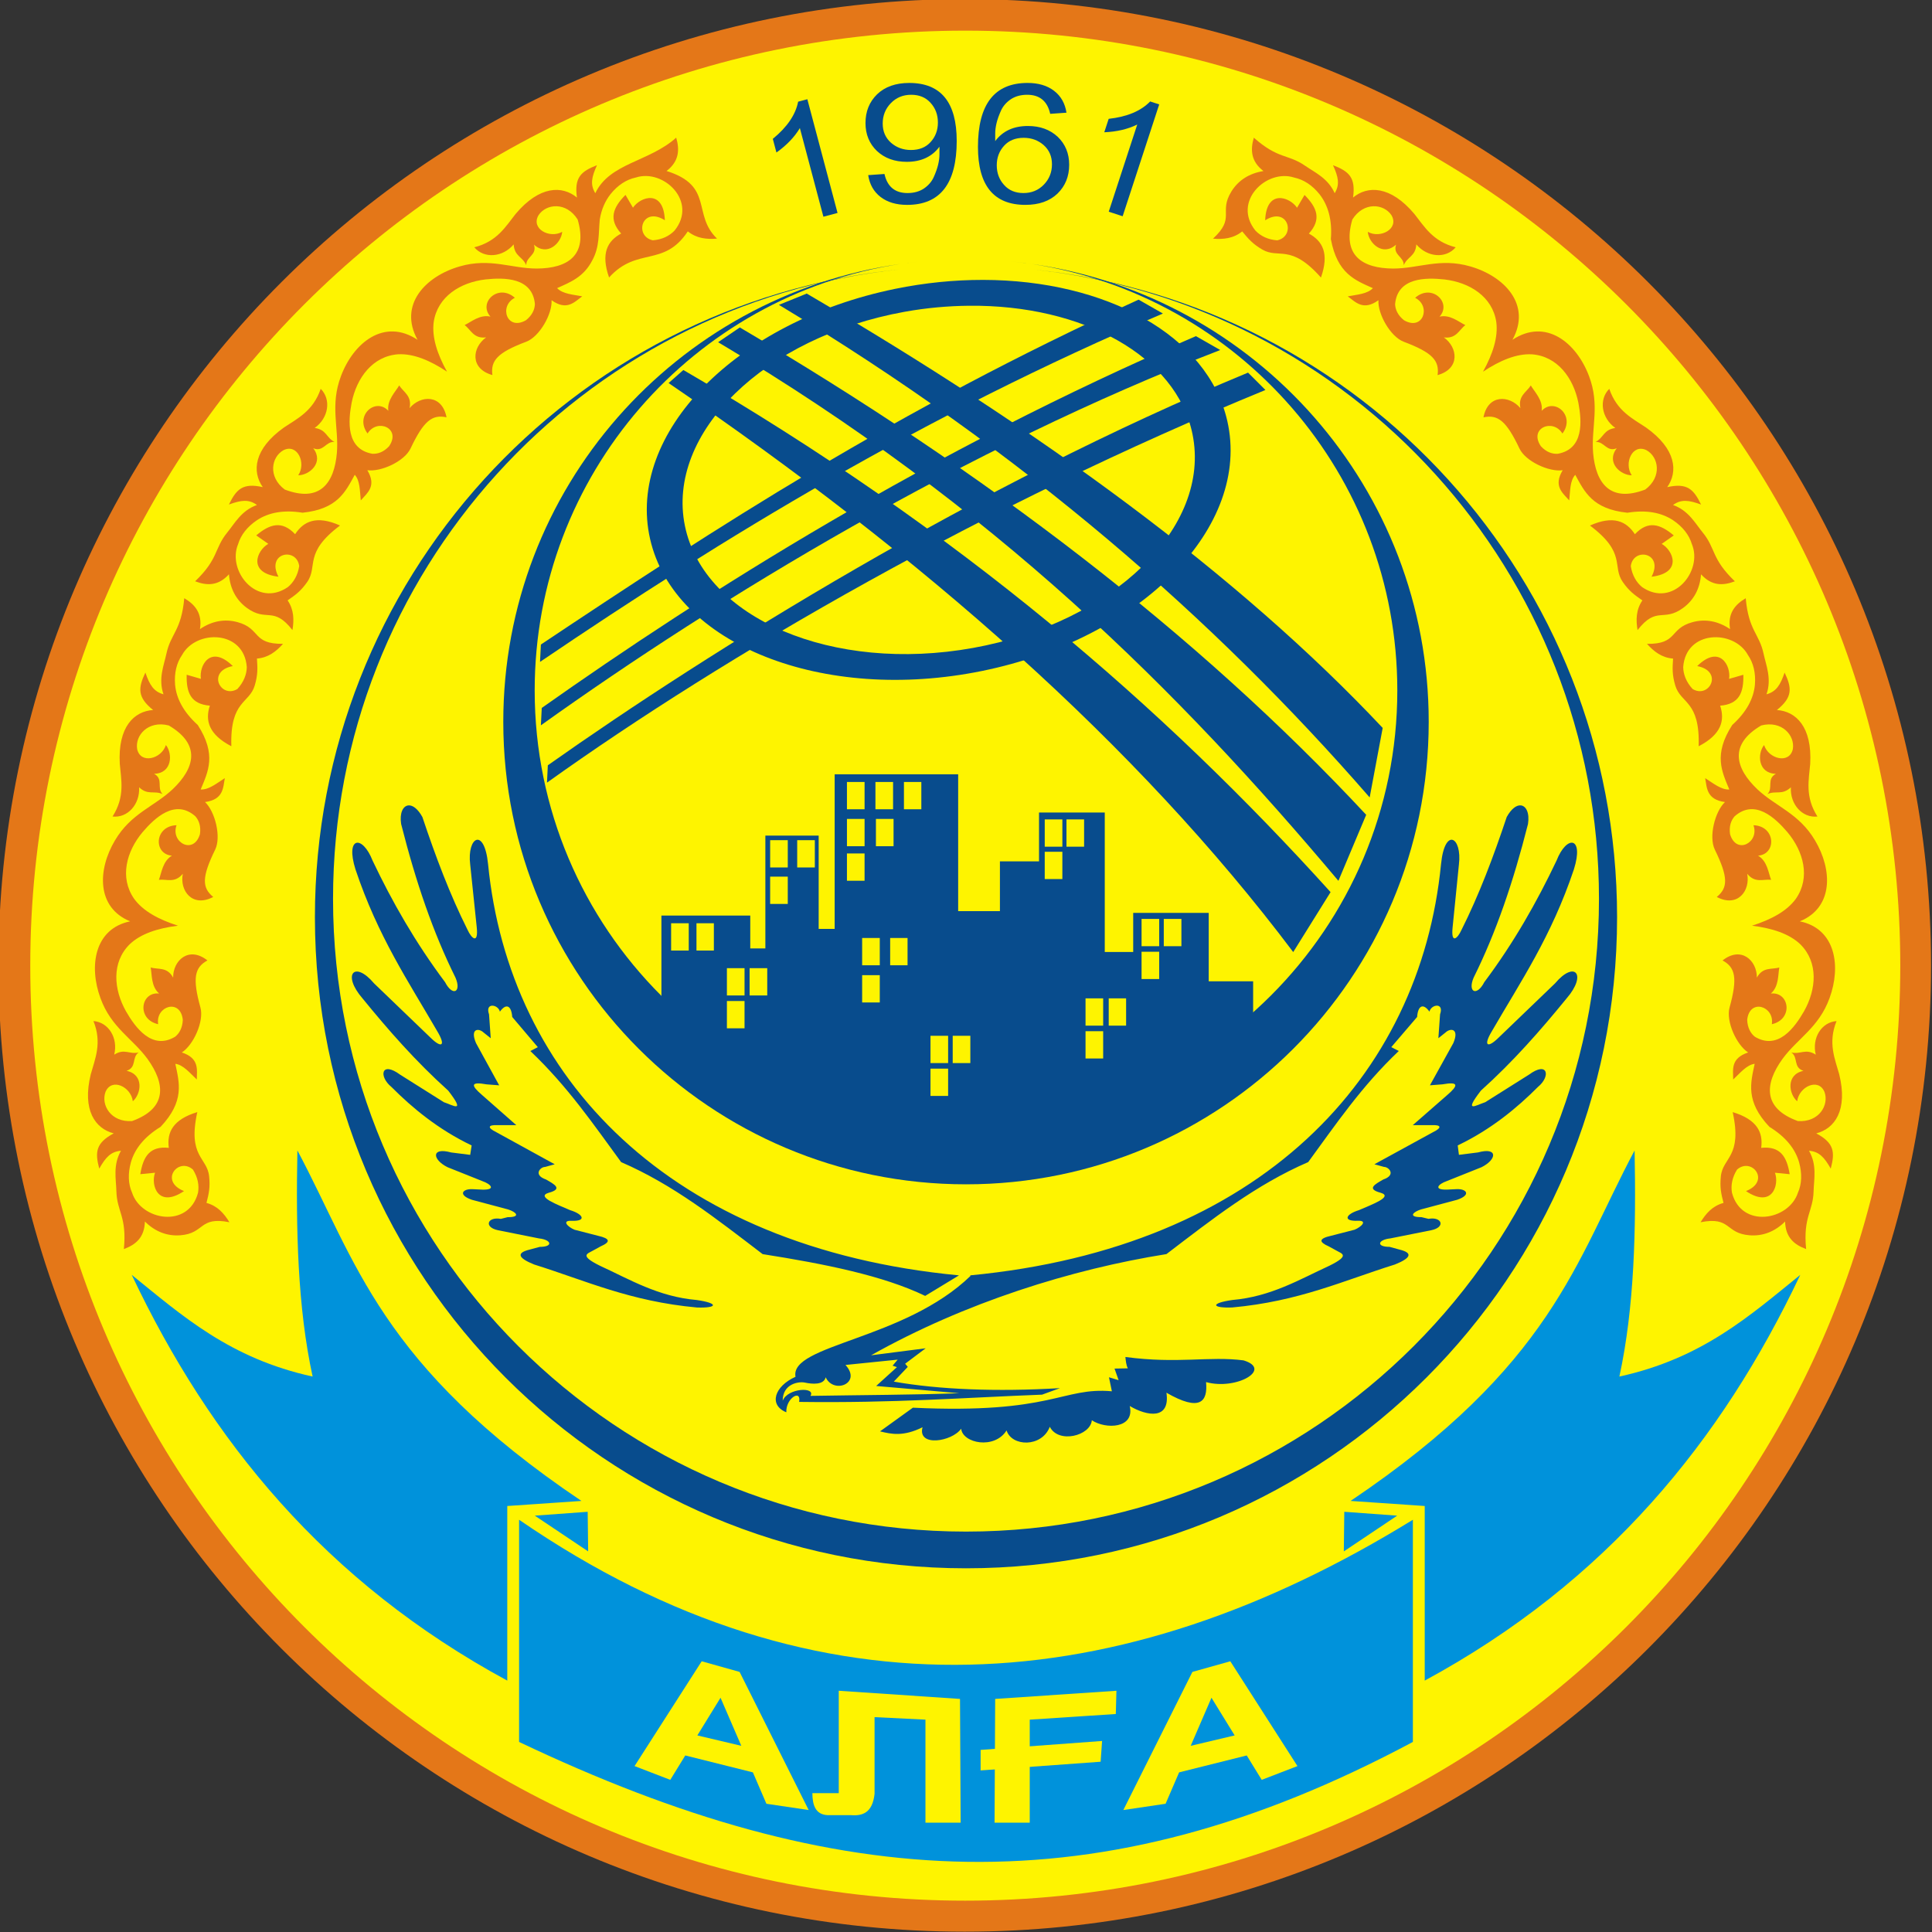
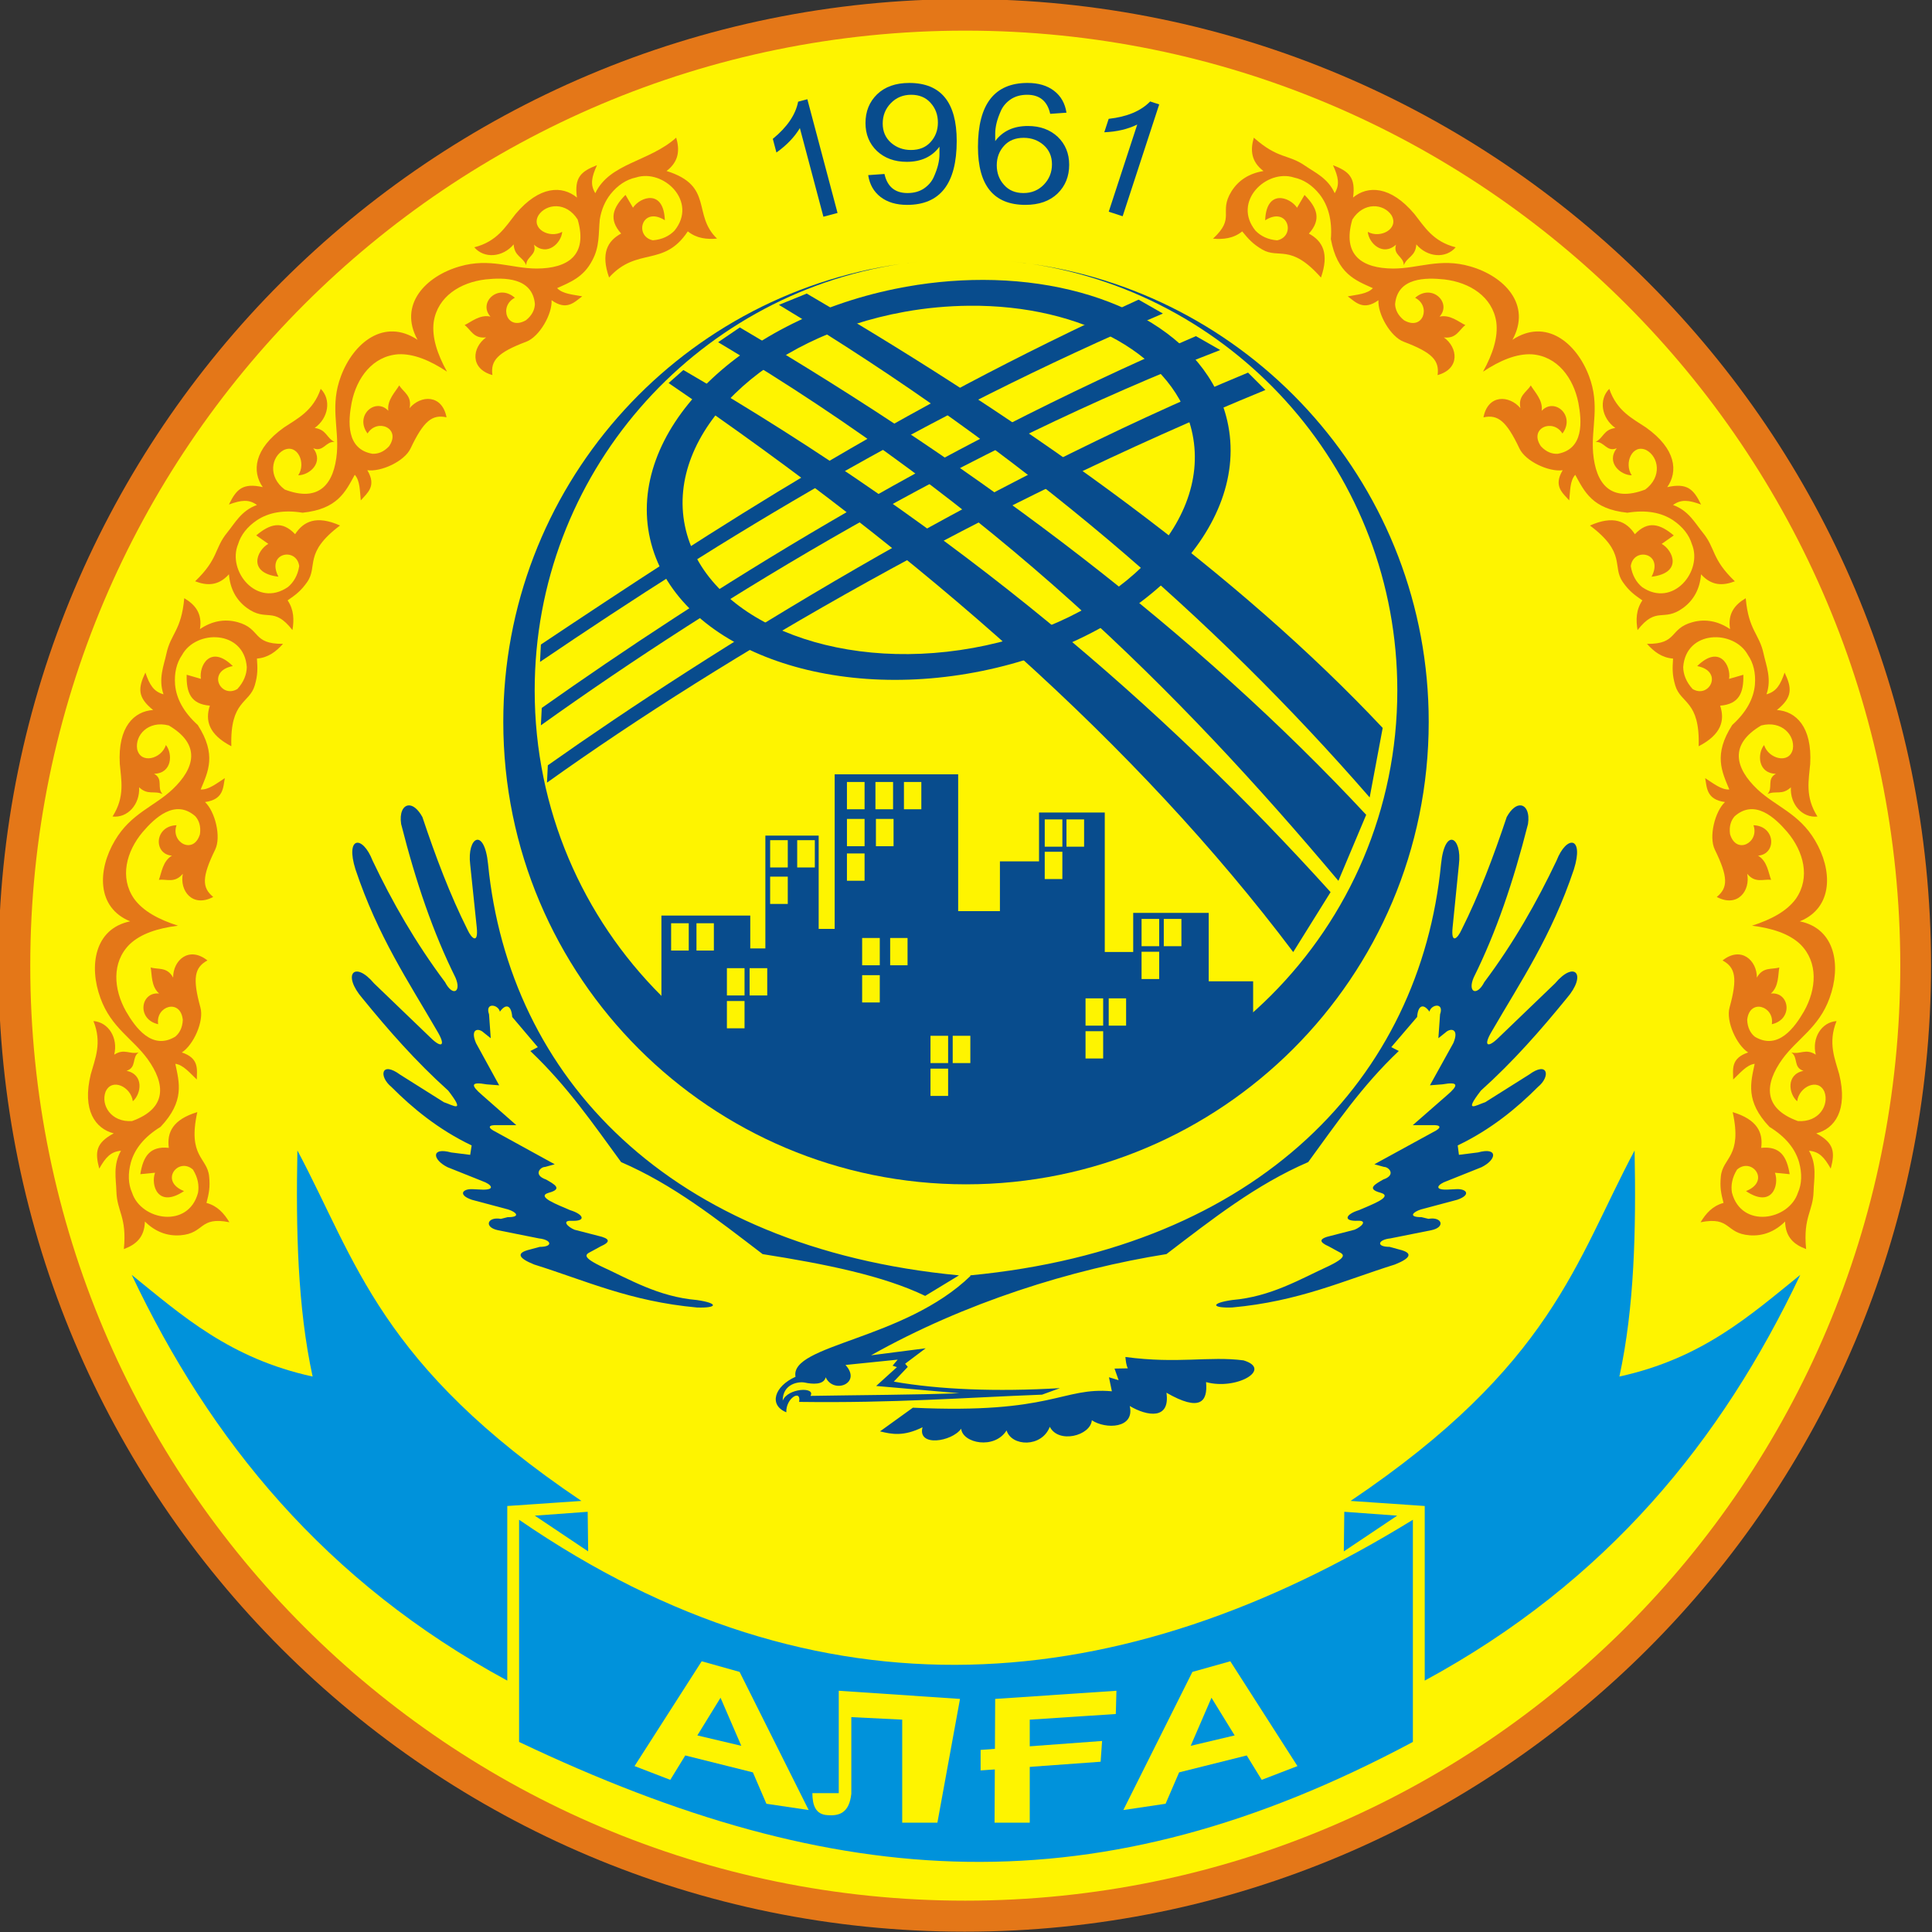
<svg xmlns="http://www.w3.org/2000/svg" xmlns:ns1="http://www.inkscape.org/namespaces/inkscape" xmlns:ns2="http://sodipodi.sourceforge.net/DTD/sodipodi-0.dtd" width="250" height="250" id="svg2" version="1.1" ns1:version="0.48.0 r9654" ns2:docname="coa-alga.svg">
  <rect width="100%" height="100%" fill="#333333" stroke="none" />
  <defs id="defs4" />
  <ns2:namedview id="base" pagecolor="#ffffff" bordercolor="#666666" borderopacity="1.0" ns1:pageopacity="0.0" ns1:pageshadow="2" ns1:zoom="1.488" ns1:cx="125.00001" ns1:cy="124.99999" ns1:document-units="px" ns1:current-layer="layer1" showgrid="false" showguides="true" ns1:guide-bbox="true" ns1:window-width="1668" ns1:window-height="961" ns1:window-x="0" ns1:window-y="31" ns1:window-maximized="1" />
  <g ns1:label="Layer 1" ns1:groupmode="layer" id="layer1" transform="translate(0,-802.362)">
    <path ns2:type="arc" style="fill:#e47718;fill-opacity:1;fill-rule:nonzero;stroke:none" id="path2985" ns2:cx="-658.57141" ns2:cy="-325.71429" ns2:rx="155.71428" ns2:ry="155.71428" d="m -502.857,-325.714 c 0,85.999 -69.716,155.714 -155.714,155.714 -85.999,0 -155.714,-69.716 -155.714,-155.714 0,-85.999 69.716,-155.714 155.714,-155.714 85.999,0 155.714,69.716 155.714,155.714 z" transform="matrix(0.803,0,0,0.803,653.67,1188.83)" />
    <path transform="matrix(0.777,0,0,0.777,636.616,1180.396)" d="m -502.857,-325.714 c 0,85.999 -69.716,155.714 -155.714,155.714 -85.999,0 -155.714,-69.716 -155.714,-155.714 0,-85.999 69.716,-155.714 155.714,-155.714 85.999,0 155.714,69.716 155.714,155.714 z" ns2:ry="155.71428" ns2:rx="155.71428" ns2:cy="-325.71429" ns2:cx="-658.57141" id="path2998" style="fill:#fef400;fill-opacity:1;fill-rule:nonzero;stroke:none" ns2:type="arc" />
    <path style="fill:#e47718;fill-opacity:1;stroke:none" d="M 87.5,17.812 C 84.008,20.951 78.895,21.076 77.031,25 c -0.683,-1.121 -0.482,-2.081 0.219,-3.625 -2.059,0.801 -2.957,1.569 -2.594,4.188 -1.884,-1.563 -4.836,-1.563 -7.938,2.125 -1.288,1.62 -2.381,3.565 -5.344,4.312 1.27,1.498 3.674,1.311 5.094,-0.375 0.102,1.571 1.163,1.571 1.625,2.688 -0.01,-1.138 1.435,-1.29 1,-2.656 C 70.824,33.223 72.628,31.446 72.75,30 c -1.64,0.917 -4.098,-0.407 -3.062,-2.156 0.993,-1.498 3.594,-1.774 5.062,0.562 1.358,4.668 -1.322,6.322 -5.281,6.344 -3.287,-9.6e-4 -6.055,-1.413 -9.969,-0.281 -4.423,1.263 -7.975,4.956 -5.469,9.5 -4.323,-2.858 -8.29,0.384 -9.906,4.688 -1.446,3.809 -0.266,6.661 -0.531,9.938 -0.342,3.944 -2.208,6.482 -6.75,4.75 C 34.634,61.691 35.114,59.119 36.688,58.25 c 1.827,-0.89 2.953,1.689 1.906,3.25 1.451,-0.004 3.358,-1.648 1.938,-3.5 1.326,0.545 1.616,-0.915 2.75,-0.812 -1.076,-0.551 -1.005,-1.583 -2.562,-1.812 1.796,-1.278 2.171,-3.675 0.781,-5.062 -0.985,2.892 -3.031,3.848 -4.75,5 -3.927,2.792 -4.155,5.714 -2.75,7.719 -2.581,-0.575 -3.41,0.262 -4.375,2.25 1.596,-0.574 2.563,-0.709 3.625,0.062 -2.013,0.714 -2.86,2.359 -3.844,3.562 -1.703,2.084 -1.094,3.377 -4.156,6.312 1.532,0.582 3,0.614 4.375,-0.906 0.147,1.862 0.931,3.329 2.312,4.344 2.579,1.894 3.415,-0.31 5.906,2.875 0.214,-1.308 0.209,-2.614 -0.625,-3.844 1.04,-0.724 1.703,-1.193 2.531,-2.375 C 41.182,73.269 39.237,71.574 44,68 c -3.023,-1.344 -4.711,-0.565 -5.812,1.125 -1.7,-1.802 -3.259,-1.334 -5.031,0.156 l 1.562,1.094 c -1.48,0.828 -2.741,3.763 1.312,4.25 -1.627,-3.106 2.348,-3.871 2.688,-1.375 -0.187,1.208 -0.734,2.114 -1.469,2.719 -3.988,2.734 -7.89,-2.083 -6.438,-5.562 0.357,-1.197 1.189,-2.249 2.438,-3.094 1.515,-0.997 3.45,-1.366 5.906,-0.969 4.543,-0.473 5.544,-2.716 6.75,-4.906 0.699,0.773 0.648,2.098 0.781,3.312 0.828,-0.957 2.091,-1.83 0.844,-3.906 1.759,0.25 4.802,-1.139 5.594,-2.812 C 54.823,54.443 55.931,53.601 57.781,54 57.202,50.992 54.436,51.115 53,52.812 c 0.332,-1.603 -0.8,-2.068 -1.344,-2.938 -0.467,0.814 -1.605,1.894 -1.406,3.281 -1.65,-1.773 -4.413,0.617 -2.688,2.938 1.238,-2.012 4.404,-0.687 2.781,1.656 -0.713,0.759 -1.451,1 -2.156,0.969 -3.43,-0.602 -3.133,-4.232 -2.688,-6.594 0.639,-3.221 2.715,-6.049 6.031,-6.281 1.98,-0.099 4.114,0.791 6.312,2.25 -1.276,-2.309 -1.978,-4.472 -1.719,-6.438 0.5,-3.287 3.456,-5.124 6.719,-5.5 2.39,-0.253 6.053,-0.28 6.375,3.188 -0.026,0.705 -0.341,1.444 -1.156,2.094 -2.467,1.427 -3.544,-1.835 -1.438,-2.906 -2.173,-1.908 -4.789,0.649 -3.156,2.438 -1.367,-0.311 -2.495,0.694 -3.344,1.094 0.822,0.612 1.156,1.795 2.781,1.594 -1.809,1.294 -2.138,4.054 0.812,4.875 -0.248,-1.877 0.66,-2.911 4.375,-4.312 1.732,-0.654 3.388,-3.601 3.281,-5.375 1.968,1.411 2.948,0.247 3.969,-0.5 -1.199,-0.231 -2.536,-0.303 -3.25,-1.062 1.705,-0.766 3.43,-1.423 4.543,-3.581 0.974,-1.764 0.799,-3.479 0.978,-5.316 C 77.826,27.096 78.302,26.018 79,25.125 c 0.943,-1.175 2.059,-1.897 3.281,-2.156 3.586,-1.165 8.048,3.121 5,6.875 -0.662,0.683 -1.594,1.162 -2.812,1.25 -2.46,-0.541 -1.401,-4.468 1.562,-2.594 -0.156,-4.08 -3.18,-3.033 -4.125,-1.625 L 80.938,25.219 c -1.629,1.645 -2.221,3.16 -0.562,5 -1.774,0.961 -2.657,2.566 -1.562,5.688 3.638,-4.024 7.081,-1.266 10.188,-5.969 1.158,0.931 2.461,1.045 3.781,0.938 -3.246,-3.118 -0.362,-6.822 -6.531,-8.75 1.627,-1.247 1.706,-2.739 1.25,-4.312 z M 23.844,77.406 c -0.38,4.225 -1.749,4.555 -2.312,7.188 -0.325,1.52 -1.075,3.232 -0.375,5.25 -1.266,-0.348 -1.795,-1.208 -2.344,-2.812 -0.95,1.995 -1.061,3.187 1,4.844 -2.443,0.155 -4.585,2.158 -4.312,6.969 0.174,2.062 0.706,4.237 -0.938,6.812 1.951,0.219 3.561,-1.58 3.438,-3.781 1.152,1.073 1.929,0.379 3.031,0.875 -0.788,-0.821 0.16,-1.93 -1.094,-2.625 2.334,-0.047 2.434,-2.583 1.531,-3.719 -0.565,1.792 -3.272,2.514 -3.719,0.531 -0.305,-1.772 1.423,-3.755 4.094,-3.062 4.19,2.465 3.366,5.519 0.5,8.25 -2.393,2.254 -5.397,3.116 -7.469,6.625 -2.26,3.798 -2.405,8.682 1.969,10.469 -4.626,0.951 -5.366,5.789 -3.844,9.938 1.39,3.83 4.157,5.219 6.094,7.875 2.314,3.212 2.572,6.38 -2,8.031 -2.753,0.189 -4.063,-2.096 -3.438,-3.781 0.804,-1.867 3.306,-0.647 3.531,1.219 1.097,-0.95 1.472,-3.462 -0.812,-3.938 1.36,-0.452 0.637,-1.713 1.562,-2.375 -1.175,0.285 -1.827,-0.561 -3.156,0.281 0.526,-2.14 -0.729,-4.2 -2.688,-4.344 1.141,2.834 0.207,4.88 -0.344,6.875 -1.154,4.678 0.596,7.054 2.969,7.656 -2.33,1.249 -2.441,2.427 -1.875,4.562 0.835,-1.476 1.504,-2.204 2.812,-2.312 -1.06,1.855 -0.634,3.665 -0.594,5.219 0.069,2.691 1.373,3.277 0.969,7.5 1.541,-0.558 2.669,-1.513 2.719,-3.562 1.326,1.314 2.885,1.914 4.594,1.781 3.19,-0.247 2.377,-2.475 6.344,-1.688 -0.691,-1.131 -1.535,-2.113 -2.969,-2.5 0.315,-1.227 0.488,-2.002 0.344,-3.438 -0.249,-2.483 -2.808,-2.497 -1.531,-8.312 -3.167,0.954 -3.955,2.625 -3.688,4.625 -2.464,-0.257 -3.317,1.121 -3.688,3.406 L 20.062,151.75 c -0.581,1.593 0.361,4.651 3.75,2.375 -3.26,-1.292 -0.73,-4.451 1.156,-2.781 0.646,1.037 0.818,2.063 0.656,3 -1.238,4.674 -7.361,3.585 -8.531,0 -0.511,-1.14 -0.551,-2.483 -0.156,-3.938 0.498,-1.745 1.724,-3.292 3.844,-4.594 3.134,-3.323 2.422,-5.709 1.906,-8.156 1.034,0.13 1.888,1.198 2.781,2.031 0.003,-1.265 0.362,-2.741 -1.938,-3.5 1.496,-0.959 2.898,-4.028 2.406,-5.812 -1.055,-3.828 -0.756,-5.189 0.906,-6.094 -2.401,-1.901 -4.457,-0.005 -4.438,2.219 -0.794,-1.432 -1.927,-1.009 -2.906,-1.312 0.177,0.921 0.037,2.454 1.094,3.375 -2.407,-0.267 -2.946,3.336 -0.125,3.969 -0.375,-2.333 2.888,-3.397 3.188,-0.562 -0.045,1.041 -0.445,1.751 -1,2.188 -2.992,1.782 -5.141,-1.201 -6.344,-3.281 -1.617,-2.858 -1.893,-6.348 0.469,-8.688 1.435,-1.367 3.632,-2.078 6.25,-2.406 -2.513,-0.805 -4.529,-1.892 -5.688,-3.5 -1.89,-2.735 -0.991,-6.114 1.125,-8.625 1.565,-1.823 4.2,-4.333 6.812,-2.031 0.465,0.531 0.741,1.281 0.594,2.312 -0.816,2.731 -3.829,1.068 -3.031,-1.156 -2.89,0.102 -3.009,3.756 -0.594,3.938 -1.208,0.711 -1.344,2.252 -1.688,3.125 1.018,-0.119 2.049,0.48 3.094,-0.781 -0.429,2.182 1.227,4.427 3.938,3 -1.467,-1.196 -1.492,-2.557 0.25,-6.125 0.812,-1.664 -0.018,-4.938 -1.312,-6.156 2.4,-0.323 2.332,-1.85 2.562,-3.094 -1.031,0.654 -2.085,1.532 -3.125,1.469 0.957,-2.31 2.093,-4.501 -0.375,-8.344 -1.844,-1.67 -2.77,-3.412 -2.938,-5.219 -0.12,-1.502 0.194,-2.817 0.906,-3.844 1.81,-3.308 8.018,-3.26 8.375,1.562 -0.013,0.951 -0.392,1.943 -1.219,2.844 C 28.558,90.45 26.683,86.857 30.125,86.188 27.213,83.326 25.722,86.171 26,87.844 L 24.156,87.312 c -0.057,2.315 0.531,3.798 3,4 -0.631,1.916 -0.156,3.729 2.781,5.25 -0.184,-5.952 2.329,-5.48 3.031,-7.875 0.406,-1.385 0.365,-2.204 0.281,-3.469 1.481,-0.117 2.488,-0.922 3.375,-1.906 -4.044,0.044 -2.817,-1.982 -5.906,-2.812 -1.655,-0.445 -3.298,-0.141 -4.844,0.906 0.329,-2.023 -0.62,-3.168 -2.031,-4 z" transform="translate(0,802.362)" id="path3000" ns1:connector-curvature="0" ns1:transform-center-x="72.786435" ns1:transform-center-y="-35.41132" ns2:nodetypes="ccccccccccccccccccccccccccccsccsccccccccccccccccscccccccccccccccccccscccccccccccccccccccccccccccccccccccccccccccccccsccsccscccccccccccccscccccccccccccccccccsccccccccccccccccscc" />
    <g id="g3797" transform="translate(279.531,0)" style="fill:#084c8d;fill-opacity:1">
      <path id="path3001" transform="translate(0,802.362)" d="m -152.344,36.219 c -3.674,-0.004 -7.476,0.365 -11.344,1.156 -20.631,4.221 -34.834,18.721 -31.719,32.375 3.115,13.654 22.369,21.284 43,17.062 20.631,-4.221 34.802,-18.689 31.688,-32.344 -2.531,-11.094 -15.705,-18.231 -31.625,-18.25 z m -1.781,3.344 c 14.655,-0.14 26.844,6.493 28.906,16.625 2.444,12.009 -10.272,24.387 -28.406,27.656 -18.134,3.269 -34.837,-3.804 -37.281,-15.812 -2.444,-12.009 10.303,-24.419 28.438,-27.688 2.834,-0.511 5.63,-0.755 8.344,-0.781 z" style="fill:#084c8d;fill-opacity:1;fill-rule:nonzero;stroke:none" ns1:connector-curvature="0" />
-       <path id="path3775" transform="translate(0,802.362)" d="m -163.219,34.875 c -42.458,4.344 -75.562,40.208 -75.562,83.812 0,46.535 37.715,84.25 84.25,84.25 46.535,0 84.25,-37.715 84.25,-84.25 0,-43.605 -33.104,-79.469 -75.562,-83.812 41.149,4.336 73.219,39.153 73.219,81.438 0,45.218 -36.674,81.875 -81.906,81.875 -45.233,0 -81.906,-36.657 -81.906,-81.875 0,-42.285 32.069,-77.101 73.219,-81.438 z" style="fill:#084c8d;fill-opacity:1;fill-rule:nonzero;stroke:none" ns1:connector-curvature="0" />
      <path id="path3779" transform="translate(0,802.362)" d="m -160.25,33.812 c -0.934,0.088 -1.86,0.213 -2.781,0.344 0.924,-0.141 1.843,-0.248 2.781,-0.344 z m -2.781,0.344 c -29.037,4.127 -51.375,29.073 -51.375,59.25 0,33.062 26.813,59.844 59.875,59.844 33.062,0 59.875,-26.782 59.875,-59.844 0,-30.177 -22.338,-55.123 -51.375,-59.25 26.793,4.094 47.312,27.25 47.312,55.188 0,30.827 -24.985,55.812 -55.812,55.812 -30.827,0 -55.812,-24.985 -55.812,-55.812 0,-27.937 20.52,-51.094 47.312,-55.188 z m 17,0 c -0.921,-0.131 -1.847,-0.255 -2.781,-0.344 0.938,0.095 1.857,0.203 2.781,0.344 z" style="fill:#084c8d;fill-opacity:1;fill-rule:nonzero;stroke:none" ns1:connector-curvature="0" />
      <path ns2:nodetypes="ccccc" transform="translate(0,802.362)" ns1:connector-curvature="0" id="path3002" d="m -102.297,103.187 1.686,-8.993 C -119.27,74.348 -144.8,55.735 -175.142,37.987 l -3.597,1.461 c 31.562,19.006 56.26,40.54 76.442,63.739 z" style="fill:#084c8d;stroke:none;fill-opacity:1" />
      <path ns2:nodetypes="ccccc" transform="translate(0,802.362)" ns1:connector-curvature="0" id="path3004" d="m -183.797,42.371 -2.81,1.911 c 35.809,21.279 59.62,45.146 80.264,69.697 l 3.597,-8.543 c -21.896,-23.504 -49.265,-44.355 -81.051,-63.064 z" style="fill:#084c8d;stroke:none;fill-opacity:1" />
      <path ns2:nodetypes="ccccc" transform="translate(0,802.362)" ns1:connector-curvature="0" id="path3006" d="m -191.104,47.879 c 35.903,20.856 62.196,43.715 83.749,67.561 l -4.834,7.757 c -20.279,-26.924 -47.966,-51.201 -80.826,-73.631 z" style="fill:#084c8d;stroke:none;fill-opacity:1" />
      <path ns2:nodetypes="ccccc" transform="translate(0,802.362)" ns1:connector-curvature="0" id="path3008" d="m -132.199,38.773 c -31.732,14.492 -54.713,29.549 -77.341,44.628 l -0.112,2.248 c 23.955,-16.239 49.504,-31.815 80.601,-45.078 z" style="fill:#084c8d;stroke:none;fill-opacity:1" />
      <path style="fill:#084c8d;stroke:none;fill-opacity:1" d="m -124.78,845.857 c -34.565,14.87 -63.606,33.245 -84.648,48.113 l -0.112,2.248 c 23.106,-16.522 55.034,-35.892 87.908,-48.563 z" id="path3010" ns1:connector-curvature="0" ns2:nodetypes="ccccc" />
      <path ns2:nodetypes="ccccc" ns1:connector-curvature="0" id="path3012" d="m -118.035,850.578 c -35.127,14.533 -69.564,35.943 -90.606,50.811 l -0.112,2.248 c 23.106,-16.522 56.608,-35.892 92.967,-50.811 z" style="fill:#084c8d;stroke:none;fill-opacity:1" />
    </g>
    <path ns1:transform-center-y="-35.41132" ns1:transform-center-x="-72.786435" ns1:connector-curvature="0" id="path3817" d="m 162.24,820.175 c 3.175,2.814 4.409,2.096 6.625,3.625 1.279,0.883 2.969,1.614 3.844,3.562 0.683,-1.121 0.482,-2.081 -0.219,-3.625 2.059,0.801 2.957,1.569 2.594,4.188 1.884,-1.563 4.836,-1.563 7.938,2.125 1.288,1.62 2.381,3.565 5.344,4.312 -1.27,1.498 -3.674,1.311 -5.094,-0.375 -0.102,1.571 -1.163,1.571 -1.625,2.688 0.01,-1.138 -1.435,-1.29 -1,-2.656 -1.73,1.566 -3.535,-0.211 -3.656,-1.656 1.64,0.917 4.098,-0.407 3.062,-2.156 -0.993,-1.498 -3.594,-1.774 -5.062,0.562 -1.358,4.668 1.322,6.322 5.281,6.344 3.287,-9.6e-4 6.055,-1.413 9.969,-0.281 4.423,1.263 7.975,4.956 5.469,9.5 4.323,-2.858 8.29,0.384 9.906,4.688 1.446,3.809 0.266,6.661 0.531,9.938 0.342,3.944 2.208,6.482 6.75,4.75 2.209,-1.653 1.73,-4.225 0.156,-5.094 -1.827,-0.89 -2.953,1.689 -1.906,3.25 -1.451,-0.004 -3.358,-1.648 -1.938,-3.5 -1.326,0.545 -1.616,-0.915 -2.75,-0.812 1.076,-0.551 1.005,-1.583 2.562,-1.812 -1.796,-1.278 -2.171,-3.675 -0.781,-5.062 0.985,2.892 3.031,3.848 4.75,5 3.927,2.792 4.155,5.714 2.75,7.719 2.581,-0.575 3.41,0.262 4.375,2.25 -1.596,-0.574 -2.563,-0.709 -3.625,0.062 2.013,0.714 2.86,2.359 3.844,3.562 1.703,2.084 1.094,3.377 4.156,6.312 -1.532,0.582 -3,0.614 -4.375,-0.906 -0.147,1.862 -0.931,3.329 -2.312,4.344 -2.579,1.894 -3.415,-0.31 -5.906,2.875 -0.214,-1.308 -0.209,-2.614 0.625,-3.844 -1.04,-0.724 -1.703,-1.193 -2.531,-2.375 -1.432,-2.044 0.513,-3.739 -4.25,-7.312 3.023,-1.344 4.711,-0.565 5.812,1.125 1.7,-1.802 3.259,-1.334 5.031,0.156 l -1.562,1.094 c 1.48,0.828 2.741,3.763 -1.312,4.25 1.627,-3.106 -2.348,-3.871 -2.688,-1.375 0.187,1.208 0.734,2.114 1.469,2.719 3.988,2.734 7.89,-2.083 6.438,-5.562 -0.357,-1.197 -1.189,-2.249 -2.438,-3.094 -1.515,-0.997 -3.45,-1.366 -5.906,-0.969 -4.543,-0.473 -5.544,-2.716 -6.75,-4.906 -0.699,0.773 -0.648,2.098 -0.781,3.312 -0.828,-0.957 -2.091,-1.83 -0.844,-3.906 -1.759,0.25 -4.802,-1.139 -5.594,-2.812 -1.698,-3.589 -2.806,-4.43 -4.656,-4.031 0.579,-3.008 3.345,-2.885 4.781,-1.188 -0.332,-1.603 0.8,-2.068 1.344,-2.938 0.467,0.814 1.605,1.894 1.406,3.281 1.65,-1.773 4.413,0.617 2.688,2.938 -1.238,-2.012 -4.404,-0.687 -2.781,1.656 0.713,0.759 1.451,1 2.156,0.969 3.43,-0.602 3.133,-4.232 2.688,-6.594 -0.639,-3.221 -2.715,-6.049 -6.031,-6.281 -1.98,-0.099 -4.114,0.791 -6.312,2.25 1.276,-2.309 1.978,-4.472 1.719,-6.438 -0.5,-3.287 -3.456,-5.124 -6.719,-5.5 -2.39,-0.253 -6.053,-0.28 -6.375,3.188 0.026,0.705 0.341,1.444 1.156,2.094 2.467,1.427 3.544,-1.835 1.438,-2.906 2.173,-1.908 4.789,0.649 3.156,2.438 1.367,-0.311 2.495,0.694 3.344,1.094 -0.822,0.612 -1.156,1.795 -2.781,1.594 1.809,1.294 2.138,4.054 -0.812,4.875 0.248,-1.877 -0.66,-2.911 -4.375,-4.312 -1.732,-0.654 -3.388,-3.601 -3.281,-5.375 -1.968,1.411 -2.948,0.247 -3.969,-0.5 1.199,-0.231 2.536,-0.303 3.25,-1.062 -2.281,-1.025 -4.598,-1.854 -5.438,-6.344 0.196,-2.48 -0.352,-4.383 -1.469,-5.812 -0.943,-1.175 -2.059,-1.897 -3.281,-2.156 -3.586,-1.165 -8.048,3.121 -5,6.875 0.662,0.683 1.594,1.162 2.812,1.25 2.46,-0.541 1.401,-4.468 -1.562,-2.594 0.156,-4.08 3.18,-3.033 4.125,-1.625 l 0.969,-1.656 c 1.629,1.645 2.221,3.16 0.562,5 1.774,0.961 2.657,2.566 1.562,5.688 -3.948,-4.457 -5.441,-2.364 -7.594,-3.625 -1.245,-0.729 -1.788,-1.366 -2.594,-2.344 -1.158,0.931 -2.461,1.045 -3.781,0.938 2.973,-2.742 0.696,-3.37 2.375,-6.094 0.899,-1.459 2.313,-2.358 4.156,-2.656 -1.627,-1.247 -1.706,-2.739 -1.25,-4.312 z m 63.656,59.594 c 0.38,4.225 1.749,4.555 2.312,7.188 0.325,1.52 1.075,3.232 0.375,5.25 1.266,-0.348 1.795,-1.208 2.344,-2.812 0.95,1.995 1.061,3.187 -1,4.844 2.443,0.155 4.585,2.158 4.312,6.969 -0.174,2.062 -0.706,4.237 0.938,6.812 -1.951,0.219 -3.561,-1.58 -3.438,-3.781 -1.152,1.073 -1.929,0.379 -3.031,0.875 0.788,-0.821 -0.16,-1.93 1.094,-2.625 -2.334,-0.047 -2.434,-2.583 -1.531,-3.719 0.565,1.792 3.272,2.514 3.719,0.531 0.305,-1.772 -1.423,-3.755 -4.094,-3.062 -4.19,2.465 -3.366,5.519 -0.5,8.25 2.393,2.254 5.397,3.116 7.469,6.625 2.26,3.798 2.405,8.682 -1.969,10.469 4.626,0.951 5.366,5.789 3.844,9.938 -1.39,3.83 -4.157,5.219 -6.094,7.875 -2.314,3.212 -2.572,6.38 2,8.031 2.753,0.189 4.063,-2.096 3.438,-3.781 -0.804,-1.867 -3.306,-0.647 -3.531,1.219 -1.097,-0.95 -1.472,-3.462 0.812,-3.938 -1.36,-0.452 -0.637,-1.713 -1.562,-2.375 1.175,0.285 1.827,-0.561 3.156,0.281 -0.526,-2.14 0.729,-4.2 2.688,-4.344 -1.141,2.834 -0.207,4.88 0.344,6.875 1.154,4.678 -0.596,7.054 -2.969,7.656 2.33,1.249 2.441,2.427 1.875,4.562 -0.835,-1.476 -1.504,-2.204 -2.812,-2.312 1.06,1.855 0.634,3.665 0.594,5.219 -0.069,2.691 -1.373,3.277 -0.969,7.5 -1.541,-0.558 -2.669,-1.513 -2.719,-3.562 -1.326,1.314 -2.885,1.914 -4.594,1.781 -3.19,-0.247 -2.377,-2.475 -6.344,-1.688 0.691,-1.131 1.535,-2.113 2.969,-2.5 -0.315,-1.227 -0.488,-2.002 -0.344,-3.438 0.249,-2.483 2.808,-2.497 1.531,-8.312 3.167,0.954 3.955,2.625 3.688,4.625 2.464,-0.257 3.317,1.121 3.688,3.406 l -1.906,-0.188 c 0.581,1.593 -0.361,4.651 -3.75,2.375 3.26,-1.292 0.73,-4.451 -1.156,-2.781 -0.646,1.037 -0.818,2.063 -0.656,3 1.238,4.674 7.361,3.585 8.531,0 0.511,-1.14 0.551,-2.483 0.156,-3.938 -0.498,-1.745 -1.724,-3.292 -3.844,-4.594 -3.134,-3.323 -2.422,-5.709 -1.906,-8.156 -1.034,0.13 -1.888,1.198 -2.781,2.031 -0.003,-1.265 -0.362,-2.741 1.938,-3.5 -1.496,-0.959 -2.898,-4.028 -2.406,-5.812 1.055,-3.828 0.756,-5.189 -0.906,-6.094 2.401,-1.901 4.457,-0.005 4.438,2.219 0.794,-1.432 1.927,-1.009 2.906,-1.312 -0.177,0.921 -0.037,2.454 -1.094,3.375 2.407,-0.267 2.946,3.336 0.125,3.969 0.375,-2.333 -2.888,-3.397 -3.188,-0.562 0.045,1.041 0.445,1.751 1,2.188 2.992,1.782 5.141,-1.201 6.344,-3.281 1.617,-2.858 1.893,-6.348 -0.469,-8.688 -1.435,-1.367 -3.632,-2.078 -6.25,-2.406 2.513,-0.805 4.529,-1.892 5.688,-3.5 1.89,-2.735 0.991,-6.114 -1.125,-8.625 -1.565,-1.823 -4.2,-4.333 -6.812,-2.031 -0.465,0.531 -0.741,1.281 -0.594,2.312 0.816,2.731 3.829,1.068 3.031,-1.156 2.89,0.102 3.009,3.756 0.594,3.938 1.208,0.711 1.344,2.252 1.688,3.125 -1.018,-0.119 -2.049,0.48 -3.094,-0.781 0.429,2.182 -1.227,4.427 -3.938,3 1.467,-1.196 1.492,-2.557 -0.25,-6.125 -0.812,-1.664 0.018,-4.938 1.312,-6.156 -2.4,-0.323 -2.332,-1.85 -2.562,-3.094 1.031,0.654 2.085,1.532 3.125,1.469 -0.957,-2.31 -2.093,-4.501 0.375,-8.344 1.844,-1.67 2.77,-3.412 2.938,-5.219 0.12,-1.502 -0.194,-2.817 -0.906,-3.844 -1.81,-3.308 -8.018,-3.26 -8.375,1.562 0.013,0.951 0.392,1.943 1.219,2.844 2.161,1.294 4.036,-2.3 0.594,-2.969 2.912,-2.861 4.403,-0.016 4.125,1.656 l 1.844,-0.531 c 0.057,2.315 -0.531,3.798 -3,4 0.631,1.916 0.156,3.729 -2.781,5.25 0.184,-5.952 -2.329,-5.48 -3.031,-7.875 -0.406,-1.385 -0.365,-2.204 -0.281,-3.469 -1.481,-0.117 -2.488,-0.922 -3.375,-1.906 4.044,0.044 2.817,-1.982 5.906,-2.812 1.655,-0.445 3.298,-0.141 4.844,0.906 -0.329,-2.023 0.62,-3.168 2.031,-4 z" style="fill:#e47718;fill-opacity:1;stroke:none" />
    <path style="fill:#0092db;stroke:none;fill-opacity:1" d="m 38.484,951.237 c -0.199,10.265 0.02,20.274 1.969,29.25 -10.725,-2.345 -16.872,-7.877 -23.406,-13.156 10.141,21.418 25.038,39.737 48.594,52.5 l 0,-22.594 9.594,-0.656 c -26.116,-17.586 -29.122,-31.044 -36.75,-45.344 z m 173.031,0 c -7.628,14.3 -10.634,27.757 -36.75,45.344 l 9.594,0.656 0,22.594 c 23.556,-12.763 38.453,-31.082 48.594,-52.5 -6.534,5.279 -12.681,10.811 -23.406,13.156 1.949,-8.976 2.167,-18.985 1.969,-29.25 z m -135.469,46.75 -6.844,0.5 6.906,4.625 z m 97.906,0 -0.062,5.125 6.906,-4.625 z m -106.781,1.031 0,28.75 c 41.207,19.589 74.883,21.777 115.656,0 l 0,-28.75 c -37.758,23.271 -76.774,26.731 -115.656,0 z" id="path3819" ns1:connector-curvature="0" ns2:nodetypes="ccccccccccccccccccccccccccc" />
    <path style="fill:#084c8d;stroke:none;fill-opacity:1" d="m 52.844,906.581 c -0.693,0.068 -1.156,0.968 -0.938,2.406 1.915,7.553 4.141,14.056 7.031,19.875 0.816,1.888 -0.369,2.491 -1.344,0.594 -3.835,-5.122 -6.838,-10.38 -9.375,-15.719 -1.316,-3.368 -3.564,-3.158 -2.219,1.125 2.907,8.677 6.837,14.48 10.562,20.906 1.202,1.994 0.554,2.253 -0.844,0.875 l -7.312,-7.031 c -2.544,-3.018 -4.178,-1.159 -1.5,1.938 3.349,4.107 6.885,8.153 11.094,11.938 2.331,3.021 0.611,1.88 -0.562,1.5 l -5.656,-3.562 c -2.459,-1.811 -2.81,0.22 -1.125,1.594 2.686,2.699 6.068,5.506 10.375,7.562 l -0.188,1.219 -2.469,-0.312 c -2.611,-0.715 -2.447,0.916 -0.469,1.906 l 4.531,1.812 c 1.066,0.367 1.799,1.133 0,1.094 l -1.344,-0.062 c -1.256,-0.039 -1.849,0.751 -0.031,1.375 l 4.688,1.25 c 1.042,0.325 1.713,1.006 -0.062,1 l -0.875,0.219 c -1.746,-0.314 -2.239,1.079 -0.375,1.469 l 5.312,1.062 c 1.595,0.165 1.9,1.089 0.094,1.094 l -1.281,0.344 c -1.766,0.423 -1.574,1.081 0.562,1.938 6.666,2.084 12.406,4.772 21.062,5.562 2.646,0.097 2.87,-0.554 -0.031,-0.969 -4.979,-0.426 -8.687,-2.671 -12.531,-4.438 -2.745,-1.355 -1.574,-1.553 -0.875,-1.969 l 0.969,-0.531 c 1.311,-0.578 1.267,-1.013 -0.344,-1.375 l -3.031,-0.781 c -0.865,-0.351 -1.718,-1.216 -0.375,-1.156 1.945,0.078 1.553,-0.842 -0.188,-1.375 -1.613,-0.707 -4.478,-1.75 -2.781,-2.25 1.887,-0.503 0.721,-1.11 -0.344,-1.719 -1.71,-0.589 -0.73,-1.636 -0.125,-1.625 l 1.25,-0.344 -7.562,-4.156 c -1.217,-0.589 -1.052,-0.962 0.125,-0.906 l 2.469,0 -4.438,-3.906 c -1.447,-1.243 -1.532,-1.756 0.594,-1.375 l 1.625,0.125 -3,-5.469 c -0.808,-1.906 0.35,-1.96 0.969,-1.375 l 0.938,0.75 -0.219,-3.094 c -0.556,-1.568 1.18,-1.299 1.406,-0.344 0.786,-1.106 1.482,-0.833 1.594,0.688 l 3.312,3.906 -0.969,0.5 c 4.815,4.564 8.179,9.5 11.75,14.375 6.766,2.928 12.301,7.319 18.312,11.906 8.025,1.265 15.586,2.775 21.031,5.406 l 4.375,-2.656 C 86.495,963.812 65.865,941.69 63.156,914.175 c -0.484,-4.848 -2.753,-3.515 -2.312,0.062 l 0.844,8.094 c 0.238,2.269 -0.673,1.488 -1.188,0.344 -2.259,-4.499 -4.125,-9.447 -5.844,-14.594 -0.604,-1.088 -1.273,-1.553 -1.812,-1.5 z m 143.938,0 c -0.539,-0.053 -1.208,0.412 -1.812,1.5 -1.719,5.147 -3.585,10.094 -5.844,14.594 -0.515,1.145 -1.394,1.925 -1.156,-0.344 l 0.812,-8.094 c 0.44,-3.577 -1.828,-4.91 -2.312,-0.062 -2.709,27.515 -23.339,49.637 -60.938,53.219 l 0.062,0.062 c -8.584,8.316 -23.439,8.884 -22.656,13.062 -2.75,1.237 -3.491,3.663 -1.188,4.594 -0.089,-1.814 1.967,-3.051 1.656,-1.344 12.4,0.164 21.247,-0.549 31.438,-0.938 l 2.312,-0.844 c -8.187,0.489 -15.692,0.186 -21.5,-0.844 l 1.812,-1.906 -0.344,-0.406 2.656,-2 -7.062,0.906 c 12.15,-6.831 25.937,-11.136 38.219,-13.094 6.012,-4.587 11.578,-8.978 18.344,-11.906 3.571,-4.875 6.904,-9.811 11.719,-14.375 l -0.969,-0.5 3.344,-3.906 c 0.111,-1.52 0.808,-1.794 1.594,-0.688 0.226,-0.956 1.931,-1.224 1.375,0.344 l -0.219,3.094 0.938,-0.75 c 0.619,-0.585 1.808,-0.531 1,1.375 l -3.031,5.469 1.625,-0.125 c 2.125,-0.381 2.072,0.132 0.625,1.375 l -4.469,3.906 2.469,0 c 1.177,-0.056 1.373,0.317 0.156,0.906 l -7.594,4.156 1.25,0.344 c 0.605,-0.011 1.617,1.036 -0.094,1.625 -1.065,0.609 -2.231,1.215 -0.344,1.719 1.697,0.5 -1.2,1.543 -2.812,2.25 -1.741,0.533 -2.101,1.453 -0.156,1.375 1.343,-0.06 0.459,0.805 -0.406,1.156 l -3.031,0.781 c -1.611,0.362 -1.623,0.797 -0.312,1.375 l 0.969,0.531 c 0.699,0.415 1.87,0.614 -0.875,1.969 -3.844,1.766 -7.584,4.012 -12.562,4.438 -2.902,0.414 -2.677,1.065 -0.031,0.969 8.656,-0.79 14.397,-3.478 21.062,-5.562 2.136,-0.856 2.329,-1.515 0.562,-1.938 l -1.25,-0.344 c -1.807,-0.004 -1.502,-0.929 0.094,-1.094 l 5.312,-1.062 c 1.864,-0.39 1.371,-1.783 -0.375,-1.469 l -0.906,-0.219 c -1.775,0.006 -1.104,-0.675 -0.062,-1 l 4.688,-1.25 c 1.817,-0.624 1.225,-1.414 -0.031,-1.375 l -1.312,0.062 c -1.799,0.039 -1.097,-0.726 -0.031,-1.094 l 4.531,-1.812 c 1.978,-0.991 2.142,-2.621 -0.469,-1.906 l -2.469,0.312 -0.156,-1.219 c 4.307,-2.057 7.689,-4.864 10.375,-7.562 1.685,-1.374 1.303,-3.405 -1.156,-1.594 l -5.656,3.562 c -1.173,0.38 -2.893,1.521 -0.562,-1.5 4.209,-3.785 7.745,-7.83 11.094,-11.938 2.678,-3.096 1.044,-4.955 -1.5,-1.938 l -7.312,7.031 c -1.398,1.378 -2.046,1.119 -0.844,-0.875 3.725,-6.426 7.687,-12.229 10.594,-20.906 1.346,-4.283 -0.934,-4.493 -2.25,-1.125 -2.537,5.338 -5.509,10.597 -9.344,15.719 -0.974,1.897 -2.191,1.294 -1.375,-0.594 2.891,-5.819 5.116,-12.322 7.031,-19.875 0.218,-1.438 -0.244,-2.338 -0.938,-2.406 z m -51.156,71.375 c 0.053,0.5 0.092,1.017 0.312,1.469 l -1.719,0.031 0.531,1.5 -1.25,-0.375 0.375,1.812 c -6.464,-0.57 -7.623,2.977 -25.75,2.125 l -4.25,3.062 c 1.512,0.374 3.034,0.686 5.5,-0.531 -0.685,2.58 3.802,1.878 5,0.188 0.185,1.88 4.307,2.729 5.875,0.219 0.637,2.097 4.543,2.252 5.594,-0.469 1.122,2.229 5.274,1.158 5.438,-0.844 1.788,1.191 5.584,1.084 4.906,-1.844 2.255,1.333 5.258,1.817 4.75,-1.719 4.349,2.503 5.368,1.166 5.125,-1.375 3.922,1.083 8.672,-1.661 4.844,-2.812 -4.48,-0.574 -8.465,0.476 -15.281,-0.438 z m -29.469,0.344 -0.656,0.781 0.562,0.188 -2.688,2.438 10.75,0.938 c -5.507,0.209 -12.833,0.236 -19.25,0.344 0.717,-1.202 -2.967,-1.024 -3.594,0.625 -0.003,-2.223 2.107,-2.512 2.875,-2.344 0.893,0.195 2.45,0.343 2.688,-0.688 1.016,2.221 4.727,0.787 2.562,-1.594 l 6.75,-0.688 z" id="path3821" ns1:connector-curvature="0" />
    <g id="g3871" transform="translate(278.36,0)" style="fill:#fef400;fill-opacity:1">
      <path id="path3857" transform="translate(0,802.362)" d="m -187.562,214.969 -8.688,13.562 4.625,1.781 1.938,-3.156 8.75,2.188 1.75,4.062 5.469,0.812 -8.938,-17.875 -4.906,-1.375 z m 2.438,4.719 2.688,6.219 -5.688,-1.344 3,-4.875 z" style="fill:#fef400;stroke:none;fill-opacity:1" ns1:connector-curvature="0" />
      <path ns1:connector-curvature="0" style="fill:#fef400;stroke:none;fill-opacity:1" d="m -119.158,1017.331 8.688,13.562 -4.625,1.781 -1.938,-3.156 -8.75,2.188 -1.75,4.062 -5.469,0.812 8.938,-17.875 4.906,-1.375 z m -2.438,4.719 -2.688,6.219 5.688,-1.344 -3,-4.875 z" id="path3862" />
-       <path ns2:nodetypes="cccccccccccc" transform="translate(0,802.362)" ns1:connector-curvature="0" id="path3864" d="m -154.136,219.839 -15.69,-1.057 0,13.251 -3.414,0 c 0.007,1.591 0.433,2.764 1.951,2.845 l 3.008,0 c 1.556,0.131 2.824,-0.313 3.089,-2.764 l 0,-9.918 6.585,0.325 0,13.332 4.553,0 z" style="fill:#fef400;stroke:none;fill-opacity:1" />
+       <path ns2:nodetypes="cccccccccccc" transform="translate(0,802.362)" ns1:connector-curvature="0" id="path3864" d="m -154.136,219.839 -15.69,-1.057 0,13.251 -3.414,0 c 0.007,1.591 0.433,2.764 1.951,2.845 c 1.556,0.131 2.824,-0.313 3.089,-2.764 l 0,-9.918 6.585,0.325 0,13.332 4.553,0 z" style="fill:#fef400;stroke:none;fill-opacity:1" />
      <path style="fill:#fef400;stroke:none;fill-opacity:1" d="m -149.584,1022.202 15.69,-1.057 -0.081,3.008 -11.137,0.732 0,13.332 -4.553,0 z" id="path3866" ns1:connector-curvature="0" ns2:nodetypes="ccccccc" />
      <path id="path3868" transform="translate(0,802.362)" d="m -135.75,225.281 -15.719,1.156 0,2.656 15.531,-1.125 0.188,-2.688 z" style="fill:#fef400;stroke:none;fill-opacity:1" ns1:connector-curvature="0" />
    </g>
    <g id="g3899" transform="translate(280.321,0)" style="fill:#084c8d;fill-opacity:1">
      <path ns1:transform-center-y="-7.114905" ns1:transform-center-x="4.18861" d="m -171.944,829.919 -1.829,0.486 -3.045,-11.468 c -0.702,1.169 -1.713,2.222 -3.033,3.16 l -0.469,-1.768 c 1.855,-1.519 2.948,-3.122 3.277,-4.809 l 1.192,-0.317 3.908,14.716" style="font-size:40px;font-style:normal;font-variant:normal;font-weight:normal;font-stretch:normal;line-height:125%;letter-spacing:0px;word-spacing:0px;fill:#084c8d;fill-opacity:1;stroke:none;font-family:Garuda;-inkscape-font-specification:Garuda" id="path3883" ns1:connector-curvature="0" />
      <path d="m -162.988,823.302 c -1.571,10e-6 -2.857,-0.468 -3.86,-1.403 -0.986,-0.95 -1.479,-2.155 -1.479,-3.615 0,-1.503 0.501,-2.743 1.504,-3.721 1.019,-0.978 2.406,-1.467 4.16,-1.467 4.093,10e-6 6.14,2.502 6.14,7.506 -3e-5,5.515 -2.139,8.272 -6.416,8.272 -1.403,0 -2.548,-0.34 -3.434,-1.021 -0.886,-0.68 -1.42,-1.623 -1.604,-2.828 l 2.105,-0.149 c 0.368,1.644 1.362,2.467 2.982,2.467 0.819,10e-6 1.52,-0.191 2.105,-0.574 0.585,-0.397 1.011,-0.886 1.278,-1.467 0.267,-0.595 0.459,-1.134 0.576,-1.616 0.117,-0.496 0.175,-0.943 0.175,-1.34 l 0,-0.999 c -0.969,1.304 -2.381,1.956 -4.235,1.956 m 0.551,-1.531 c 1.069,2e-5 1.913,-0.34 2.531,-1.021 0.635,-0.695 0.952,-1.538 0.952,-2.531 -3e-5,-1.007 -0.317,-1.857 -0.952,-2.552 -0.618,-0.695 -1.454,-1.042 -2.506,-1.042 -1.053,2e-5 -1.93,0.362 -2.632,1.085 -0.702,0.723 -1.053,1.602 -1.053,2.637 0,1.021 0.359,1.85 1.078,2.488 0.718,0.624 1.579,0.936 2.581,0.936" style="font-size:40px;font-style:normal;font-variant:normal;font-weight:normal;font-stretch:normal;line-height:125%;letter-spacing:0px;word-spacing:0px;fill:#084c8d;fill-opacity:1;stroke:none;font-family:Garuda;-inkscape-font-specification:Garuda" id="path3885" ns1:connector-curvature="0" />
      <path ns1:transform-center-y="-7.42746" ns1:transform-center-x="-1.17816" d="m -135.052,830.344 -1.799,-0.588 3.688,-11.278 c -1.225,0.599 -2.646,0.932 -4.264,1 l 0.568,-1.738 c 2.383,-0.265 4.172,-1.015 5.367,-2.25 l 1.172,0.383 -4.732,14.472" style="font-size:40px;font-style:normal;font-variant:normal;font-weight:normal;font-stretch:normal;line-height:125%;letter-spacing:0px;word-spacing:0px;fill:#084c8d;fill-opacity:1;stroke:none;font-family:Garuda;-inkscape-font-specification:Garuda" id="path3889" ns1:connector-curvature="0" />
      <path ns1:connector-curvature="0" id="path3895" style="font-size:40px;font-style:normal;font-variant:normal;font-weight:normal;font-stretch:normal;line-height:125%;letter-spacing:0px;word-spacing:0px;fill:#084c8d;fill-opacity:1;stroke:none;font-family:Garuda;-inkscape-font-specification:Garuda" d="m -147.309,818.666 c 1.571,-1e-5 2.857,0.468 3.86,1.403 0.986,0.95 1.479,2.155 1.479,3.615 0,1.503 -0.501,2.743 -1.504,3.721 -1.019,0.978 -2.406,1.467 -4.16,1.467 -4.093,-1e-5 -6.14,-2.502 -6.14,-7.506 3e-5,-5.515 2.139,-8.272 6.416,-8.272 1.403,0 2.548,0.34 3.434,1.021 0.886,0.68 1.42,1.623 1.604,2.828 l -2.105,0.149 c -0.368,-1.644 -1.362,-2.467 -2.982,-2.467 -0.819,-1e-5 -1.52,0.191 -2.105,0.574 -0.585,0.397 -1.011,0.886 -1.278,1.467 -0.267,0.595 -0.459,1.134 -0.576,1.616 -0.117,0.496 -0.175,0.943 -0.175,1.34 l 0,0.999 c 0.969,-1.304 2.381,-1.956 4.235,-1.956 m -0.551,1.531 c -1.069,-2e-5 -1.913,0.34 -2.531,1.021 -0.635,0.695 -0.952,1.538 -0.952,2.531 3e-5,1.007 0.317,1.857 0.952,2.552 0.618,0.695 1.454,1.042 2.506,1.042 1.053,-2e-5 1.93,-0.362 2.632,-1.085 0.702,-0.723 1.053,-1.602 1.053,-2.637 0,-1.021 -0.359,-1.85 -1.078,-2.488 -0.718,-0.624 -1.579,-0.936 -2.581,-0.936" />
    </g>
    <path style="fill:#084c8d;stroke:none;fill-opacity:1" d="m 85.587,933.139 0,-12.302 11.497,0 0,4.254 1.954,0 0,-14.601 6.898,0 0,12.072 2.069,0 0,-20.005 15.981,0 0,17.705 5.404,0 0,-6.438 5.059,0 0,-6.323 8.508,0 0,18.05 3.679,0 0,-5.059 9.772,0 0,8.853 5.748,0 0,6.323 c -22.683,27.703 -68.095,16.645 -76.57,-2.529 z" id="path3905" ns1:connector-curvature="0" ns2:nodetypes="ccccccccccccccccccccccccc" />
    <path style="fill:#fef400;fill-opacity:1;fill-rule:nonzero;stroke:none" d="m 109.594,903.55 0,3.531 2.281,0 0,-3.531 -2.281,0 z m 3.688,0 0,3.531 2.281,0 0,-3.531 -2.281,0 z m 3.688,0 0,3.531 2.25,0 0,-3.531 -2.25,0 z m -7.375,4.781 0,3.531 2.281,0 0,-3.531 -2.281,0 z m 3.75,0 0,3.531 2.281,0 0,-3.531 -2.281,0 z m 21.844,0.062 0,3.531 2.281,0 0,-3.531 -2.281,0 z m 2.812,0 0,3.531 2.281,0 0,-3.531 -2.281,0 z m -38.344,2.688 0,3.531 2.281,0 0,-3.531 -2.281,0 z m 3.5,0 0,3.531 2.281,0 0,-3.531 -2.281,0 z m 32.031,1.5 0,3.531 2.281,0 0,-3.531 -2.281,0 z m -25.594,0.219 0,3.531 2.281,0 0,-3.531 -2.281,0 z m -9.938,3 0,3.531 2.281,0 0,-3.531 -2.281,0 z m 48.062,5.469 0,3.531 2.281,0 0,-3.531 -2.281,0 z m 2.875,0 0,3.531 2.281,0 0,-3.531 -2.281,0 z m -63.75,0.562 0,3.531 2.281,0 0,-3.531 -2.281,0 z m 3.281,0 0,3.531 2.25,0 0,-3.531 -2.25,0 z m 21.438,1.906 0,3.531 2.281,0 0,-3.531 -2.281,0 z m 3.625,0 0,3.531 2.25,0 0,-3.531 -2.25,0 z m 32.531,1.781 0,3.531 2.281,0 0,-3.531 -2.281,0 z m -53.656,2.125 0,3.531 2.281,0 0,-3.531 -2.281,0 z m 2.938,0 0,3.531 2.281,0 0,-3.531 -2.281,0 z m 14.562,0.906 0,3.531 2.281,0 0,-3.531 -2.281,0 z m 28.906,3 0,3.531 2.281,0 0,-3.531 -2.281,0 z m 3,0 0,3.531 2.25,0 0,-3.531 -2.25,0 z m -49.406,0.344 0,3.531 2.281,0 0,-3.531 -2.281,0 z m 46.406,3.906 0,3.531 2.281,0 0,-3.531 -2.281,0 z m -20.062,0.594 0,3.531 2.281,0 0,-3.531 -2.281,0 z m 2.875,0 0,3.531 2.281,0 0,-3.531 -2.281,0 z m -2.875,4.25 0,3.531 2.281,0 0,-3.531 -2.281,0 z" id="rect3907" ns1:connector-curvature="0" />
  </g>
</svg>